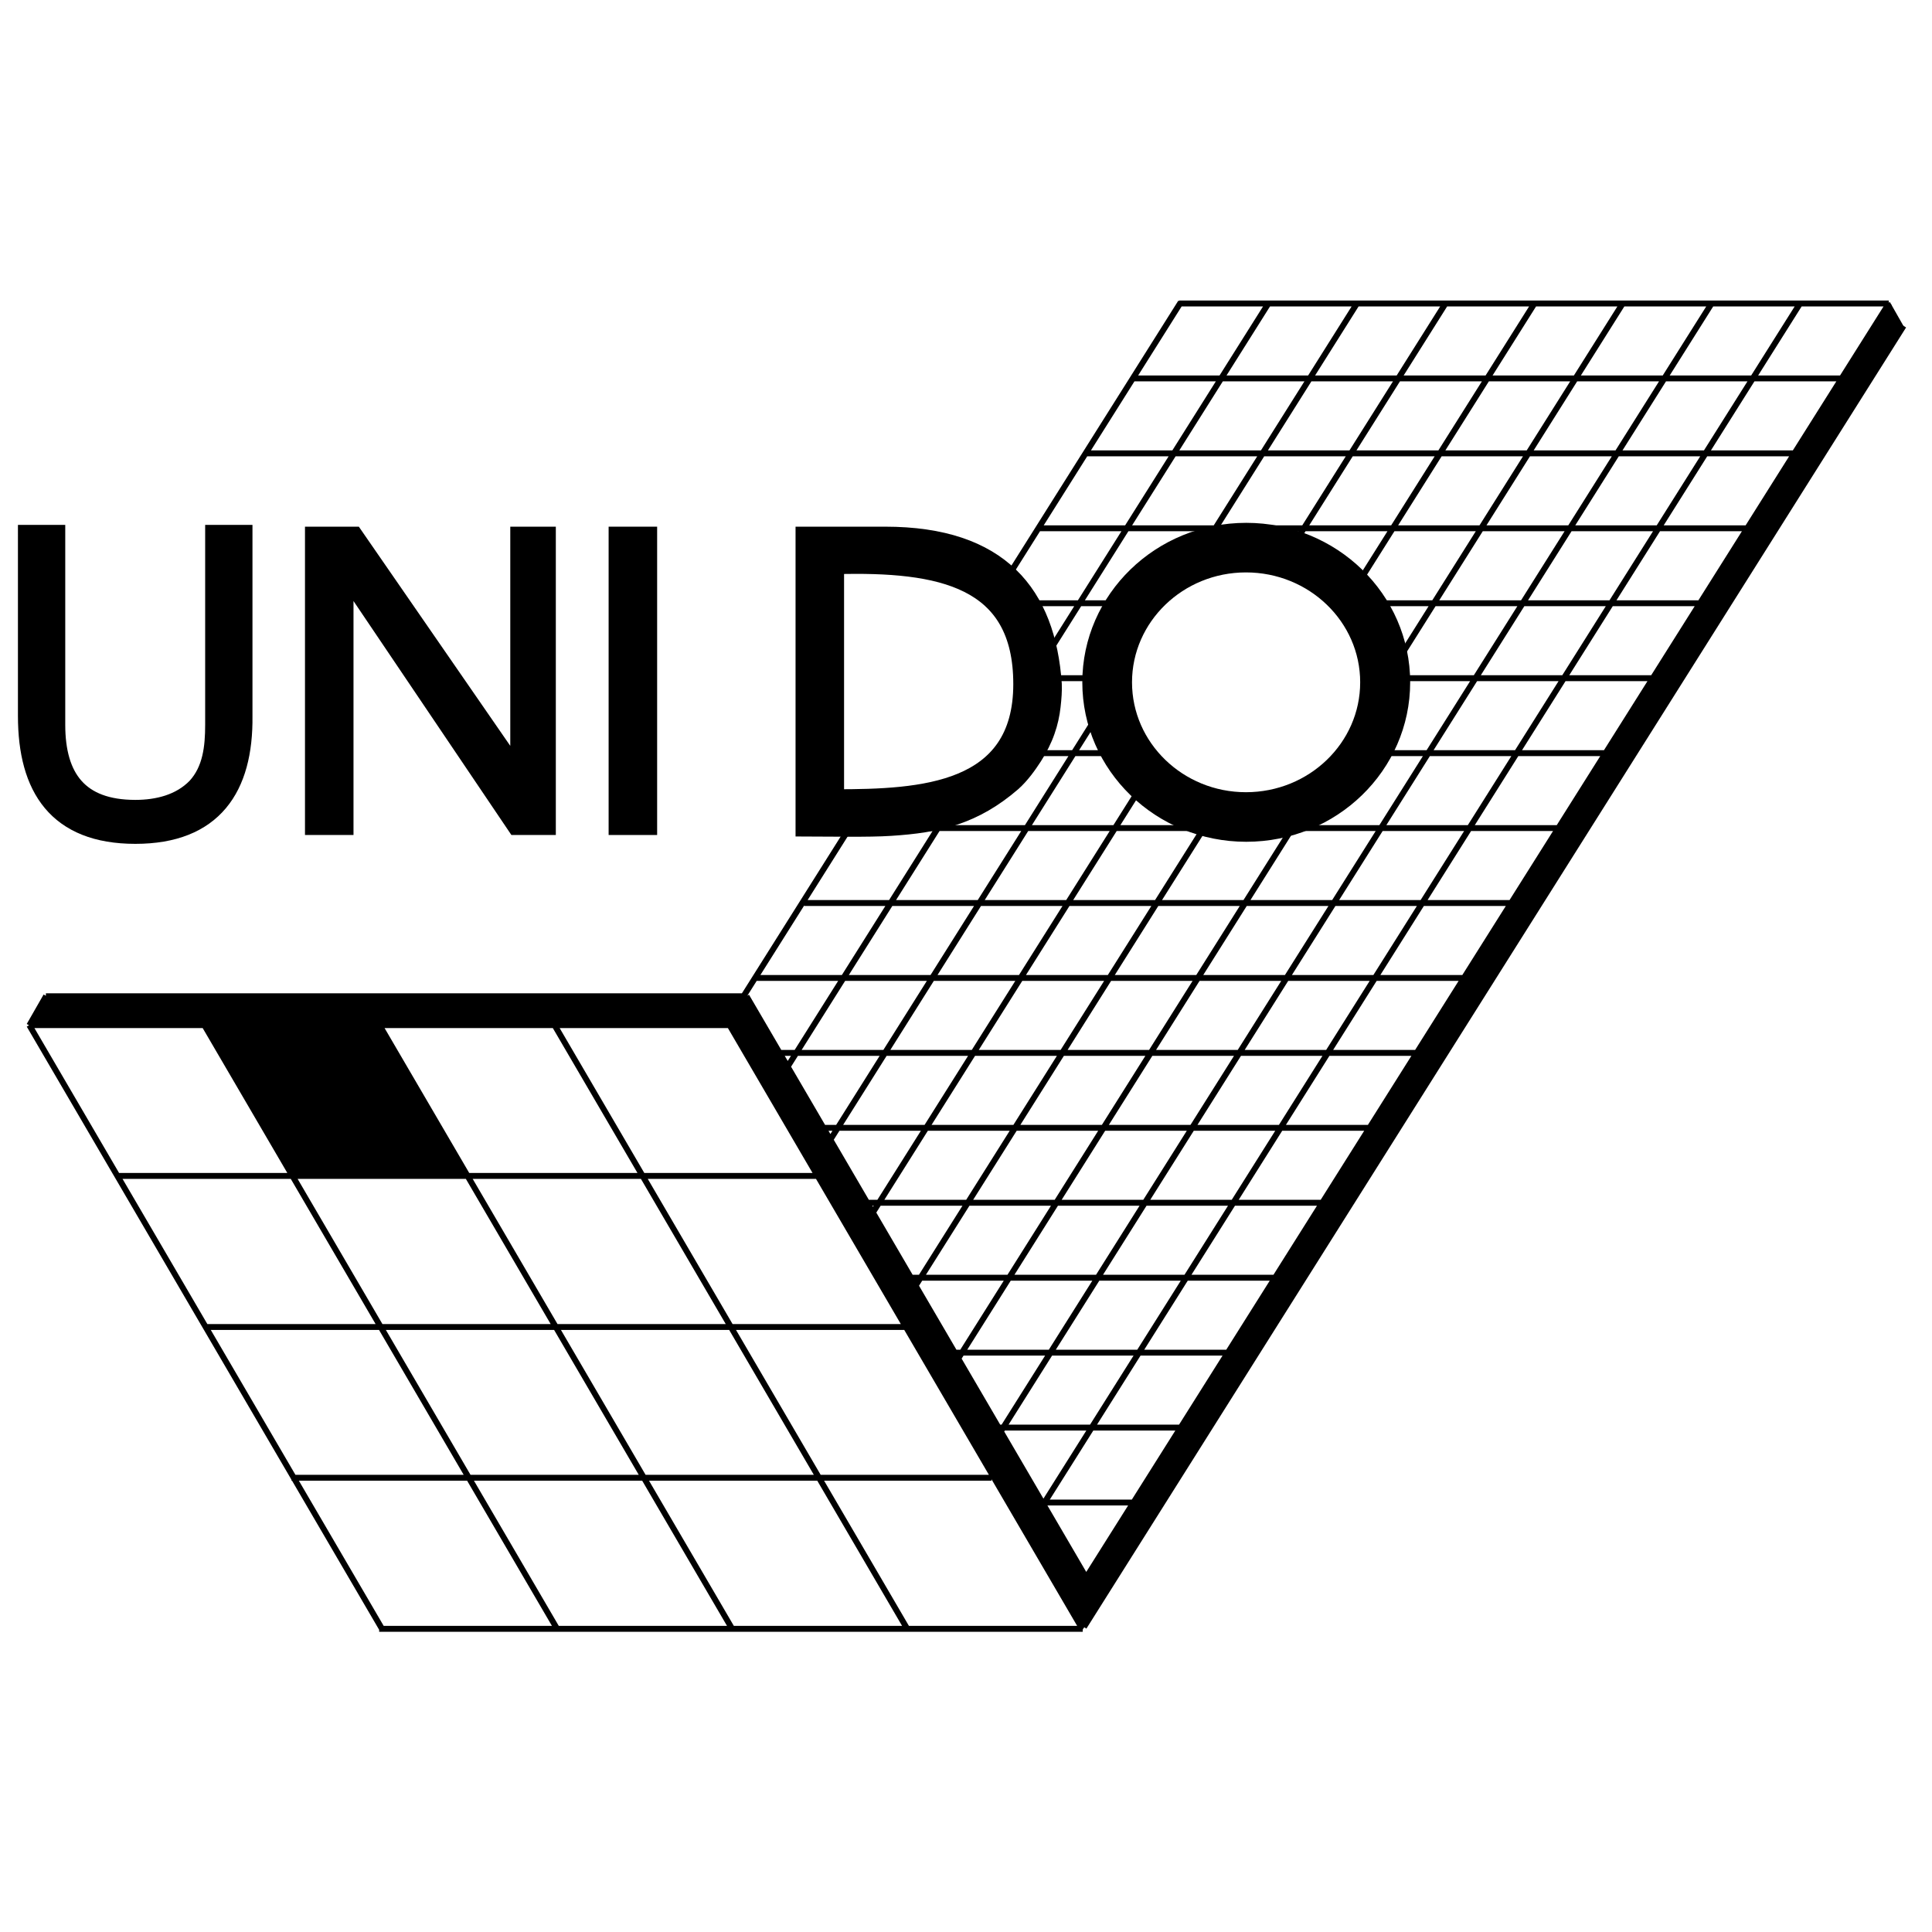
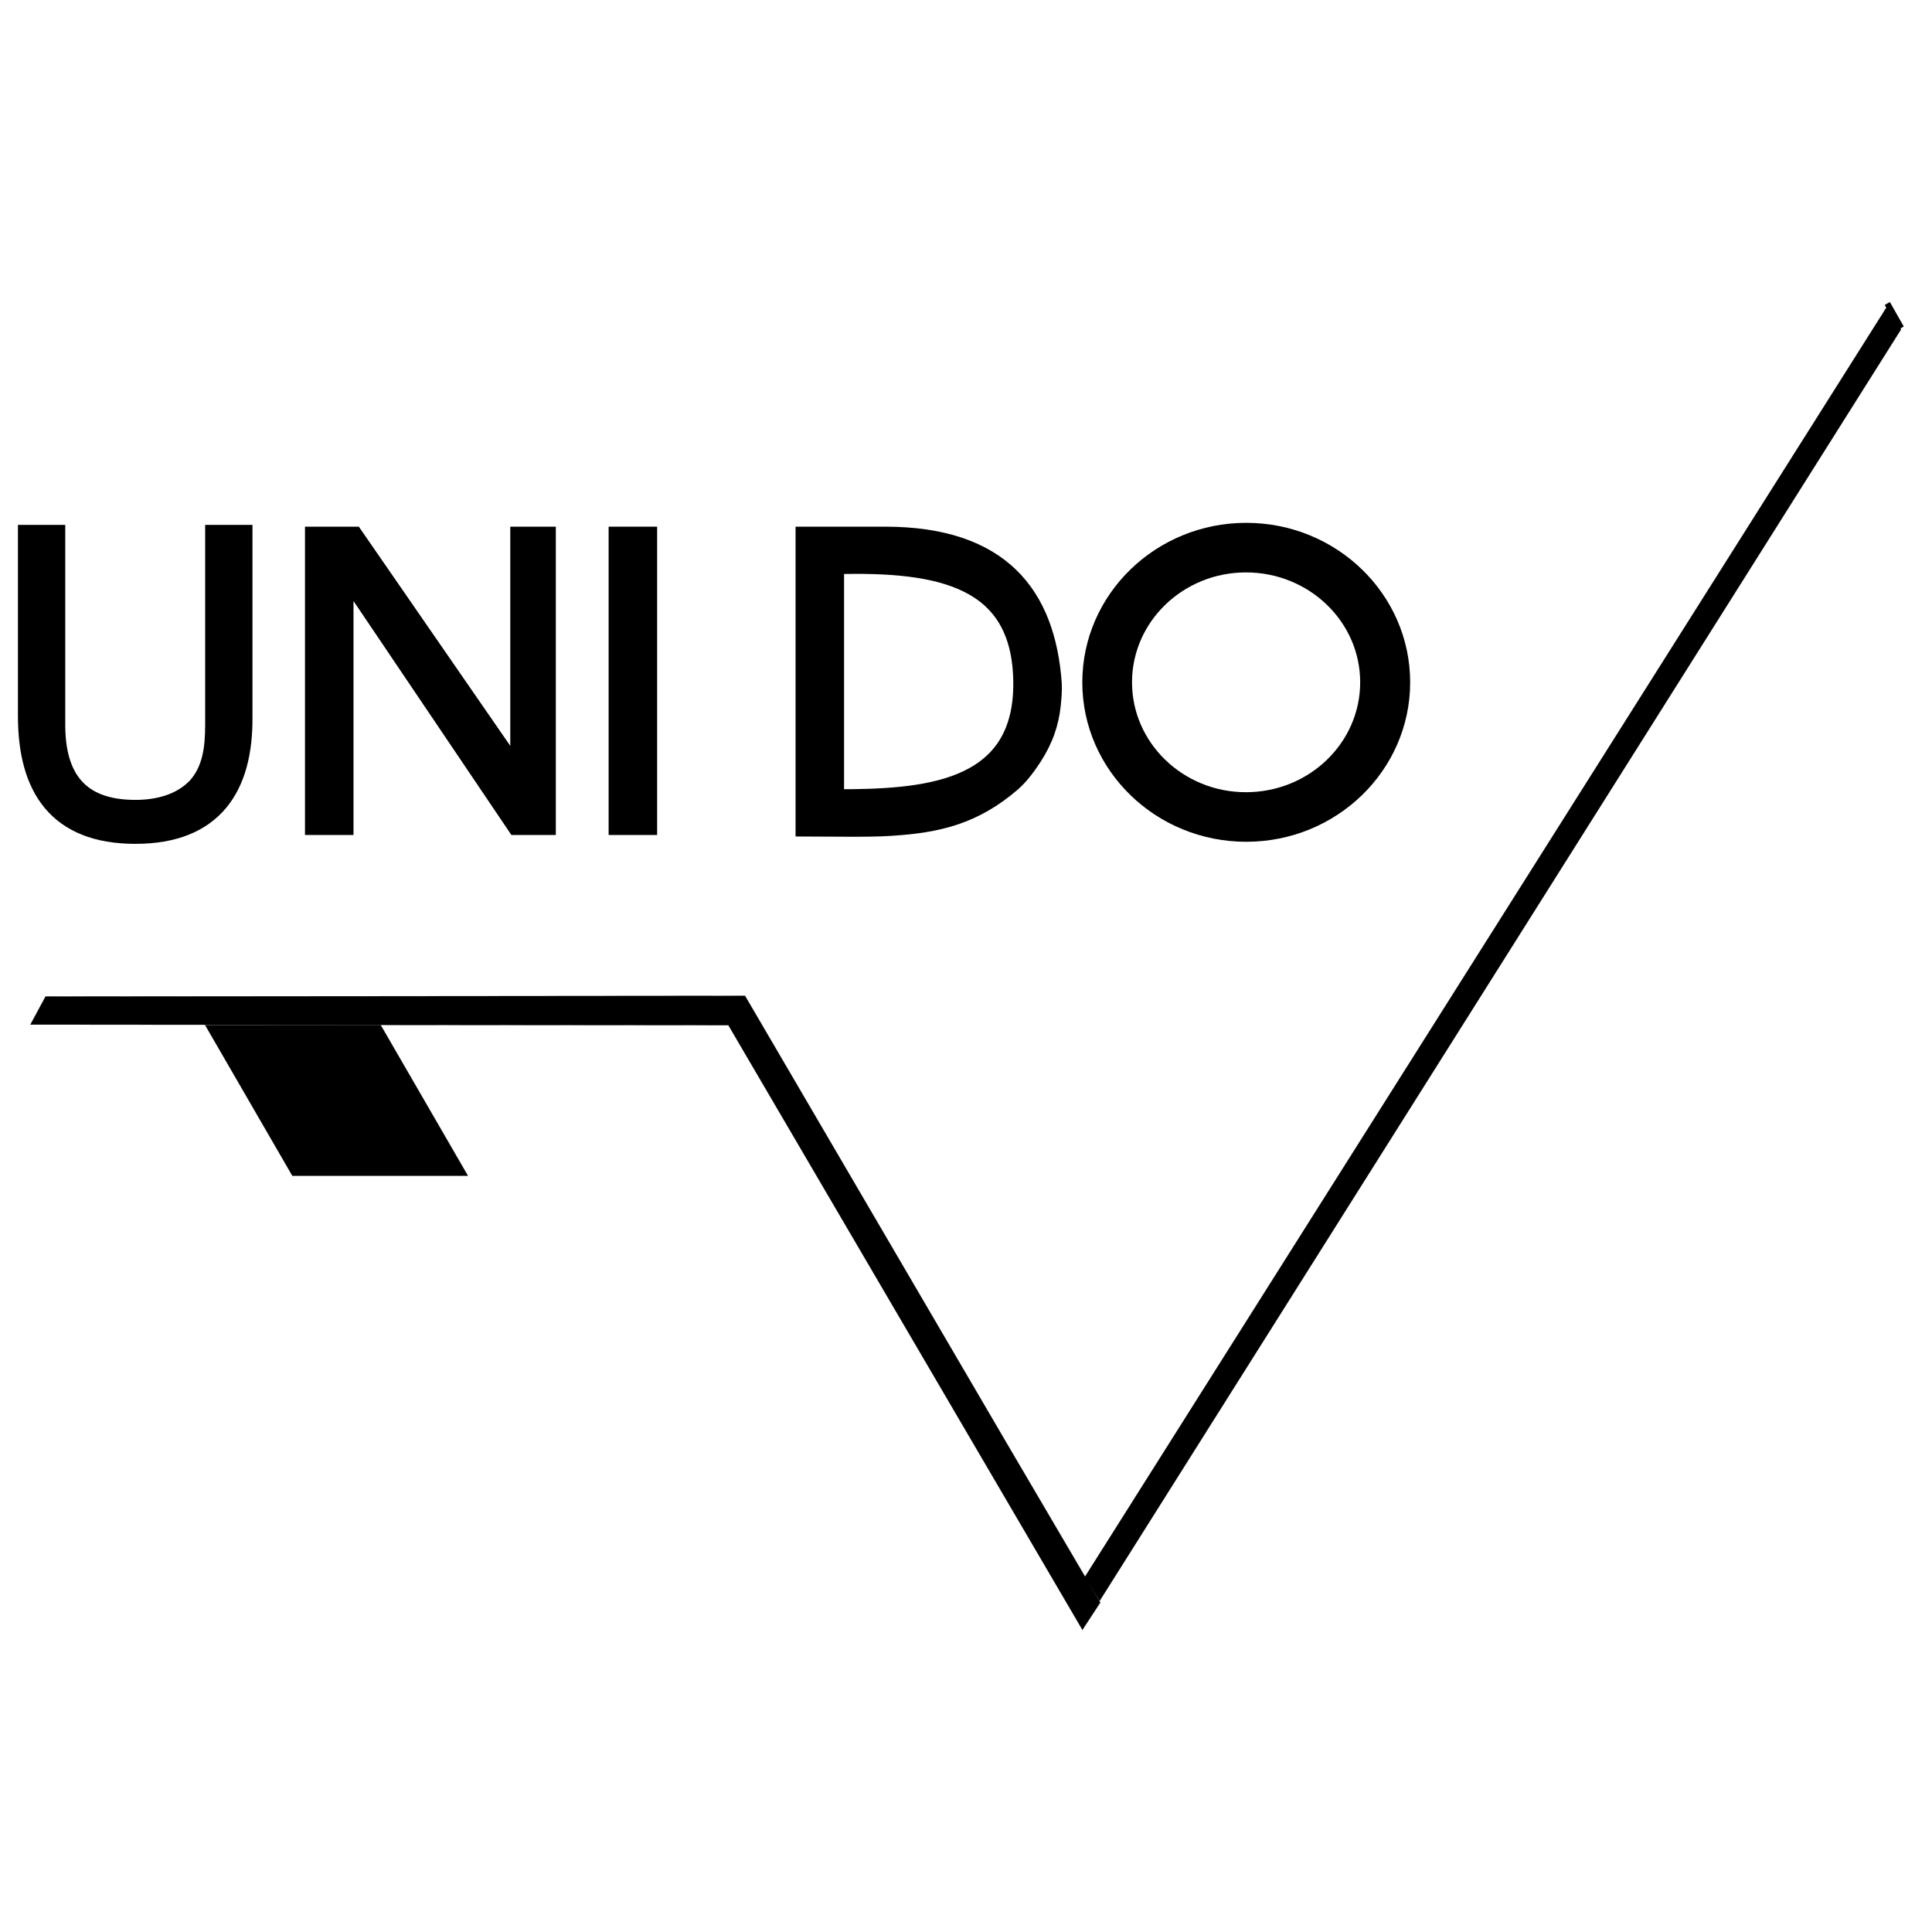
<svg xmlns="http://www.w3.org/2000/svg" version="1.0" id="Layer_1" x="0px" y="0px" width="192.756px" height="192.756px" viewBox="0 0 192.756 192.756" enable-background="new 0 0 192.756 192.756" xml:space="preserve">
  <g>
    <polygon fill-rule="evenodd" clip-rule="evenodd" fill="#FFFFFF" points="0,0 192.756,0 192.756,192.756 0,192.756 0,0  " />
-     <path fill="none" stroke="#000000" stroke-width="0.589" stroke-miterlimit="2.613" d="M2.894,102.279h69.898 M4.579,99.395   h69.84 M11.613,117.322h69.84 M20.361,132.395h69.84 M29.08,147.436h69.84 M37.829,162.508h70.195 M2.923,102.279l35.171,60.199    M20.391,102.279l35.171,60.199 M37.858,102.279l35.171,60.199 M55.325,102.279l35.171,60.199 M72.792,102.279l35.171,60.199    M74.477,99.395l35.171,60.199 M2.923,102.309l1.685-2.943 M20.391,102.309l1.685-2.943 M37.858,102.309l1.685-2.943    M55.325,102.309l1.685-2.943 M72.792,102.309l1.685-2.943 M108.142,162.33l81.779-129.815 M108.171,157.709l80.302-127.46    M103.797,150.557l75.81-120.308 M99.777,142.932L170.71,30.366 M95.432,135.809l66.412-105.442 M91.087,128.684l61.949-98.317    M86.92,121.236l57.337-91.017 M82.753,113.848l52.668-83.628 M78.408,106.695l48.176-76.476 M74.034,99.631l43.772-69.471    M103.767,149.908h9.606 M99.777,142.432h17.939 M95.166,134.955h27.782 M90.851,127.479h36.678 M86.565,120h45.812    M82.191,112.523h54.5 M77.847,105.047h63.722 M75.512,97.57h70.963 M80.241,90.093h70.755 M84.97,82.617h71.081 M89.492,75.14   h71.318 M94.546,67.663h71.021 M99.215,60.186h70.579 M103.53,52.708h71.406 M108.407,45.232h71.081 M112.988,37.755h70.815    M117.629,30.278h70.814" />
    <polygon fill-rule="evenodd" clip-rule="evenodd" stroke="#000000" stroke-width="1.737" stroke-miterlimit="2.613" points="   64.694,82.439 61.591,82.439 61.591,53.415 64.694,53.415 64.694,82.439  " />
    <polygon fill-rule="evenodd" clip-rule="evenodd" stroke="#000000" stroke-width="1.737" stroke-miterlimit="2.613" points="   34.4,82.439 31.297,82.439 31.297,53.415 35.346,53.415 51.779,77.2 51.779,53.415 54.586,53.415 54.586,82.439 51.483,82.439    34.4,57.125 34.4,82.439  " />
    <path fill-rule="evenodd" clip-rule="evenodd" stroke="#000000" stroke-width="2.09" stroke-miterlimit="2.613" d="M2.835,53.415   h2.63v18.898c0,5.357,2.335,8.537,8.039,8.537c2.246,0,4.552-0.559,6.177-2.237c1.596-1.736,1.833-4.062,1.833-6.299V53.415h2.63   V71.43c0.089,7.124-2.955,11.716-10.64,11.716c-7.714,0-10.669-4.592-10.669-11.716V53.415L2.835,53.415z" />
    <path fill-rule="evenodd" clip-rule="evenodd" stroke="#000000" stroke-width="1.737" stroke-miterlimit="2.613" d="   M80.241,82.587V53.415h8.069c11.497,0,16.137,5.858,16.758,14.836c0.029,0.677-0.029,1.413-0.118,2.208s-0.266,1.648-0.562,2.473   c-0.296,0.854-0.739,1.737-1.271,2.561c-0.532,0.824-1.242,1.825-2.099,2.59c-3.813,3.297-7.419,4.151-12.177,4.445   C86.654,82.675,82.871,82.587,80.241,82.587L80.241,82.587z" />
    <path fill-rule="evenodd" clip-rule="evenodd" fill="#FFFFFF" stroke="#000000" stroke-width="1.737" stroke-miterlimit="2.613" d="   M83.344,56.418v23.196c8.689,0,18.62-0.559,18.62-11.362C101.964,57.743,93.896,56.124,83.344,56.418L83.344,56.418z" />
    <polygon fill-rule="evenodd" clip-rule="evenodd" stroke="#000000" stroke-width="0.029" stroke-miterlimit="2.613" points="   3.042,102.221 4.549,99.426 74.33,99.365 100.397,143.934 109.767,159.887 107.993,162.596 72.674,102.279 3.042,102.221  " />
    <line fill="none" stroke="#000000" stroke-width="0.589" stroke-miterlimit="2.613" x1="188.296" y1="30.278" x2="189.685" y2="32.721" />
    <polygon fill-rule="evenodd" clip-rule="evenodd" stroke="#000000" stroke-width="0.029" stroke-miterlimit="2.613" points="   108.229,157.355 188.473,30.278 189.655,32.869 109.708,159.711 108.229,157.355  " />
    <polygon fill-rule="evenodd" clip-rule="evenodd" stroke="#000000" stroke-width="0.029" stroke-miterlimit="2.613" points="   20.479,102.279 37.977,102.279 46.666,117.293 29.168,117.293 20.479,102.279  " />
    <path fill-rule="evenodd" clip-rule="evenodd" d="M124.338,53.032L124.338,53.032c8.541,0,15.486,6.741,15.486,15.042   c0,8.301-6.945,15.042-15.486,15.042c-8.542,0-15.487-6.741-15.487-15.042C108.851,59.773,115.796,53.032,124.338,53.032   L124.338,53.032z" />
    <path fill="none" stroke="#000000" stroke-width="1.737" stroke-miterlimit="2.613" d="M124.338,53.032L124.338,53.032   c8.541,0,15.486,6.741,15.486,15.042s-6.945,15.042-15.486,15.042c-8.542,0-15.487-6.741-15.487-15.042   S115.796,53.032,124.338,53.032" />
    <path fill-rule="evenodd" clip-rule="evenodd" fill="#FFFFFF" d="M124.308,56.241L124.308,56.241   c6.769,0,12.266,5.298,12.266,11.833c0,6.535-5.497,11.833-12.266,11.833c-6.738,0-12.235-5.299-12.235-11.833   C112.072,61.54,117.569,56.241,124.308,56.241L124.308,56.241z" />
    <path fill="none" stroke="#000000" stroke-width="1.737" stroke-miterlimit="2.613" d="M124.308,56.241L124.308,56.241   c6.769,0,12.266,5.298,12.266,11.833c0,6.535-5.497,11.833-12.266,11.833c-6.738,0-12.235-5.299-12.235-11.833   C112.072,61.54,117.569,56.241,124.308,56.241" />
  </g>
</svg>